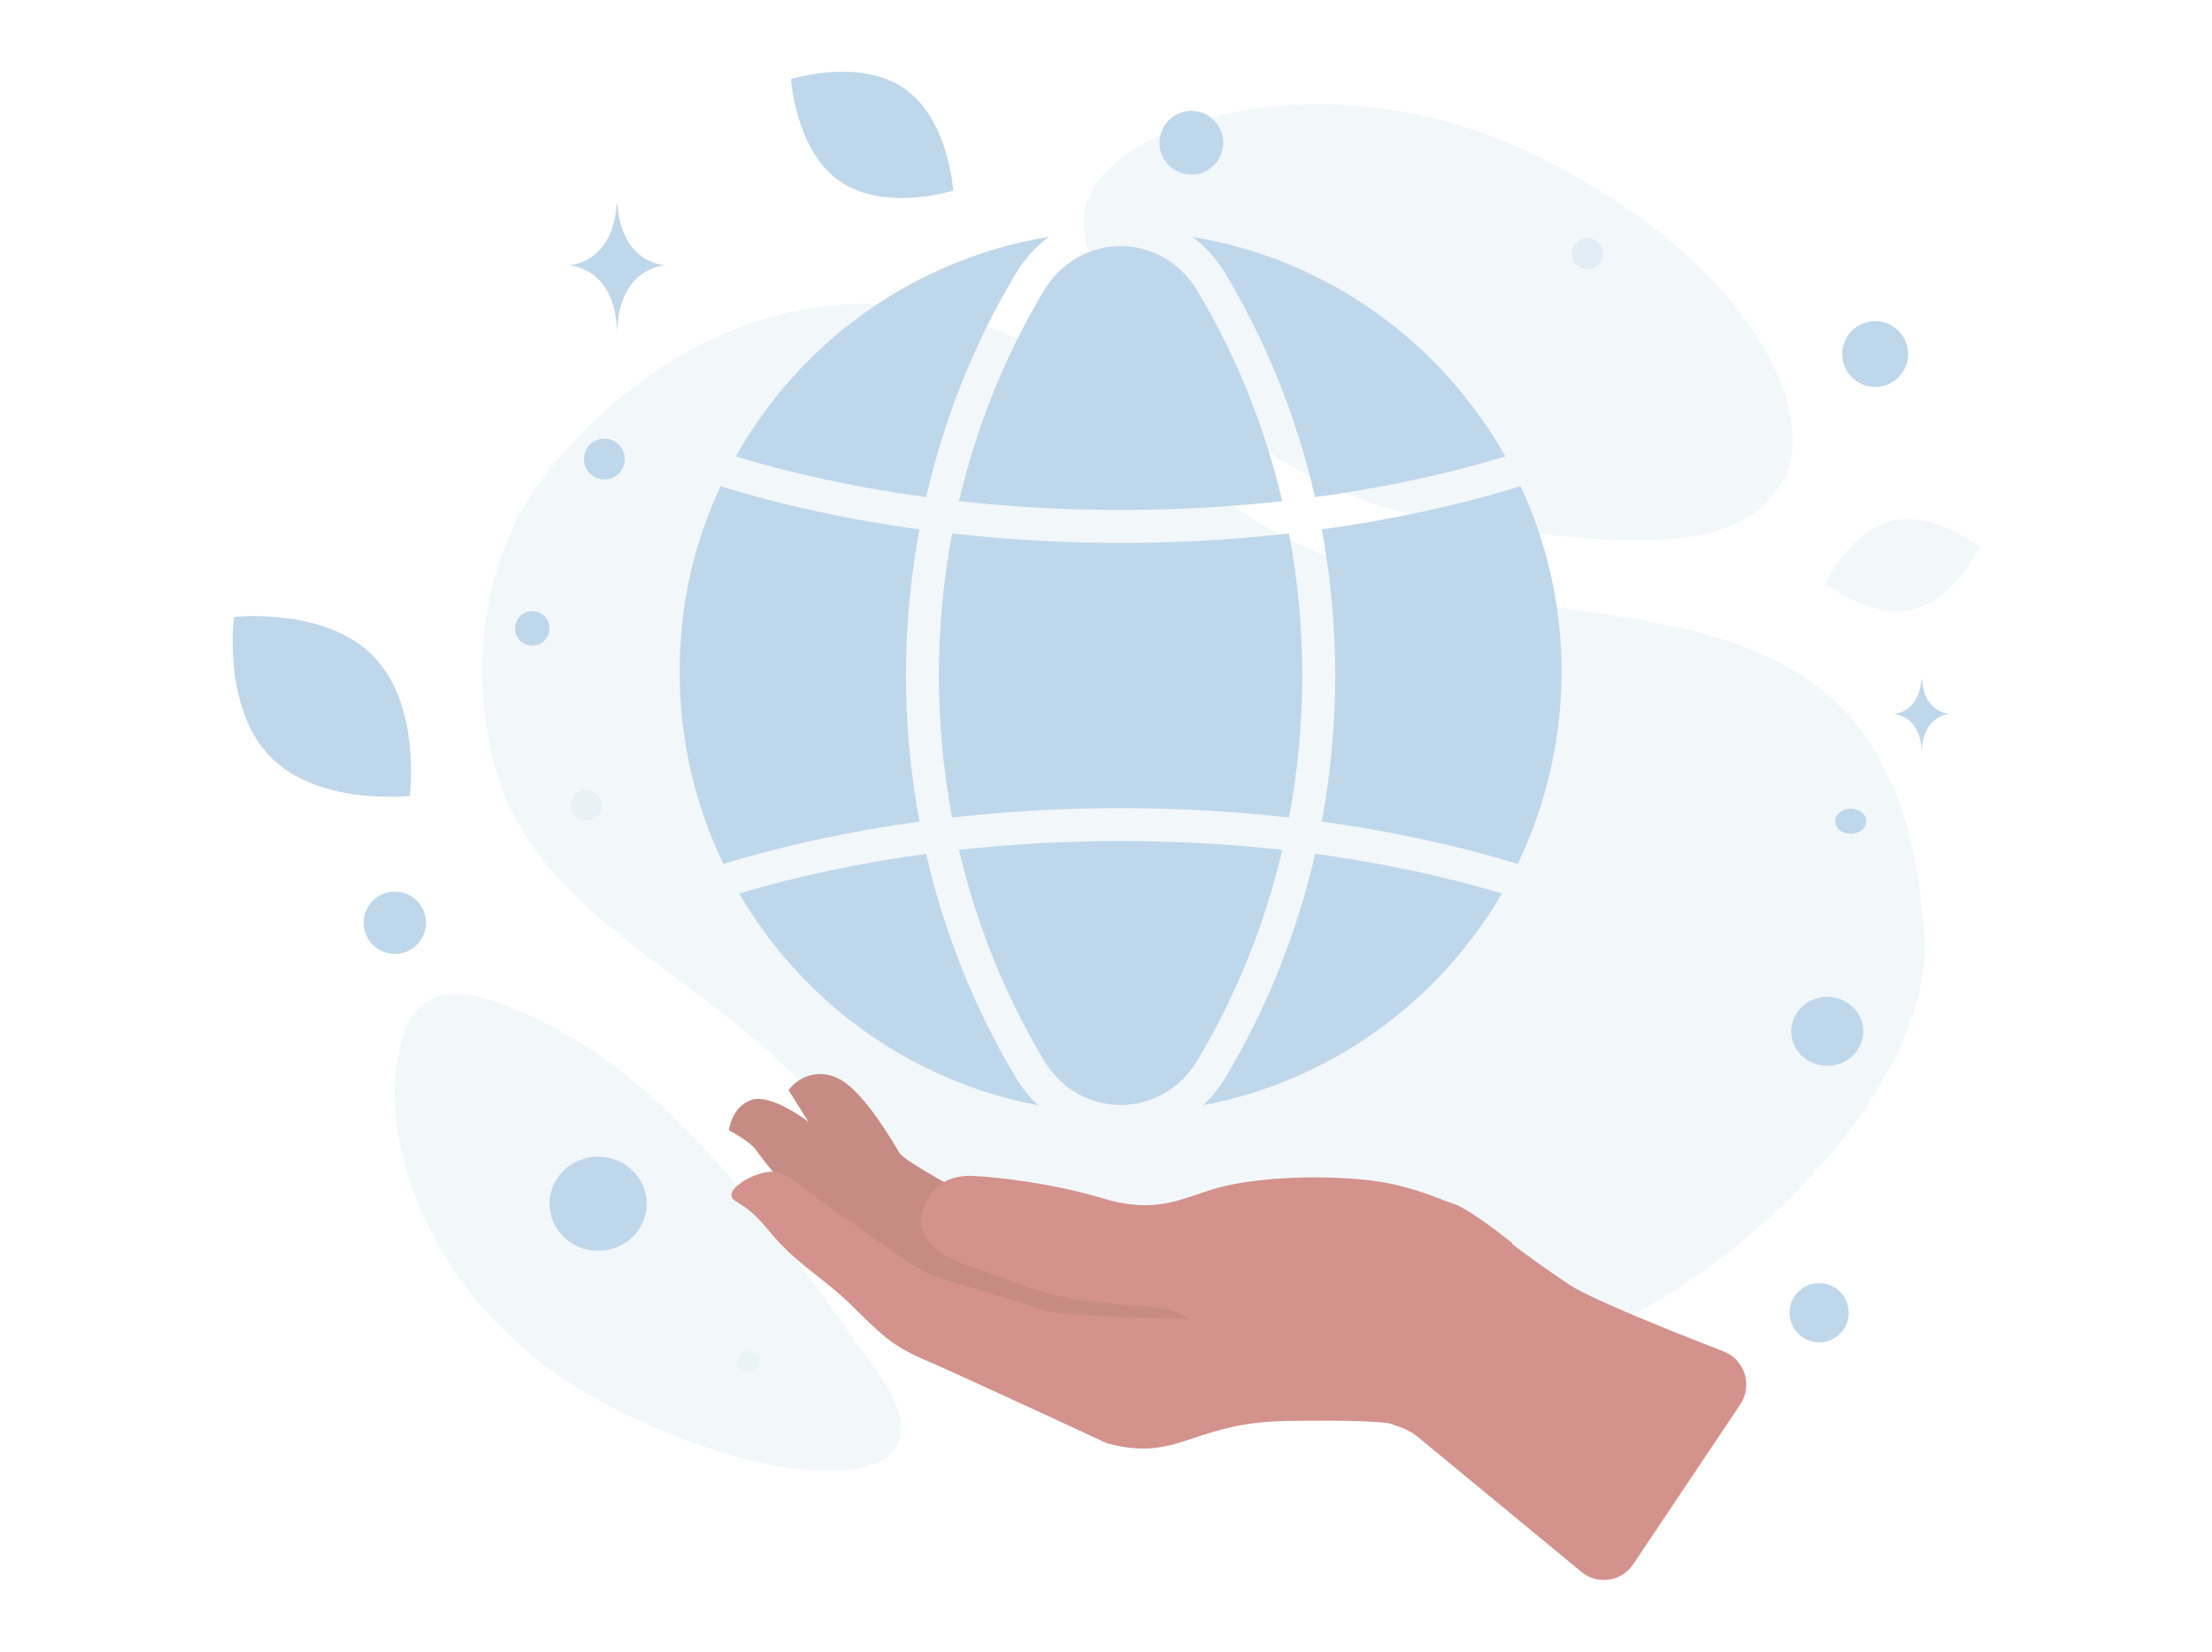
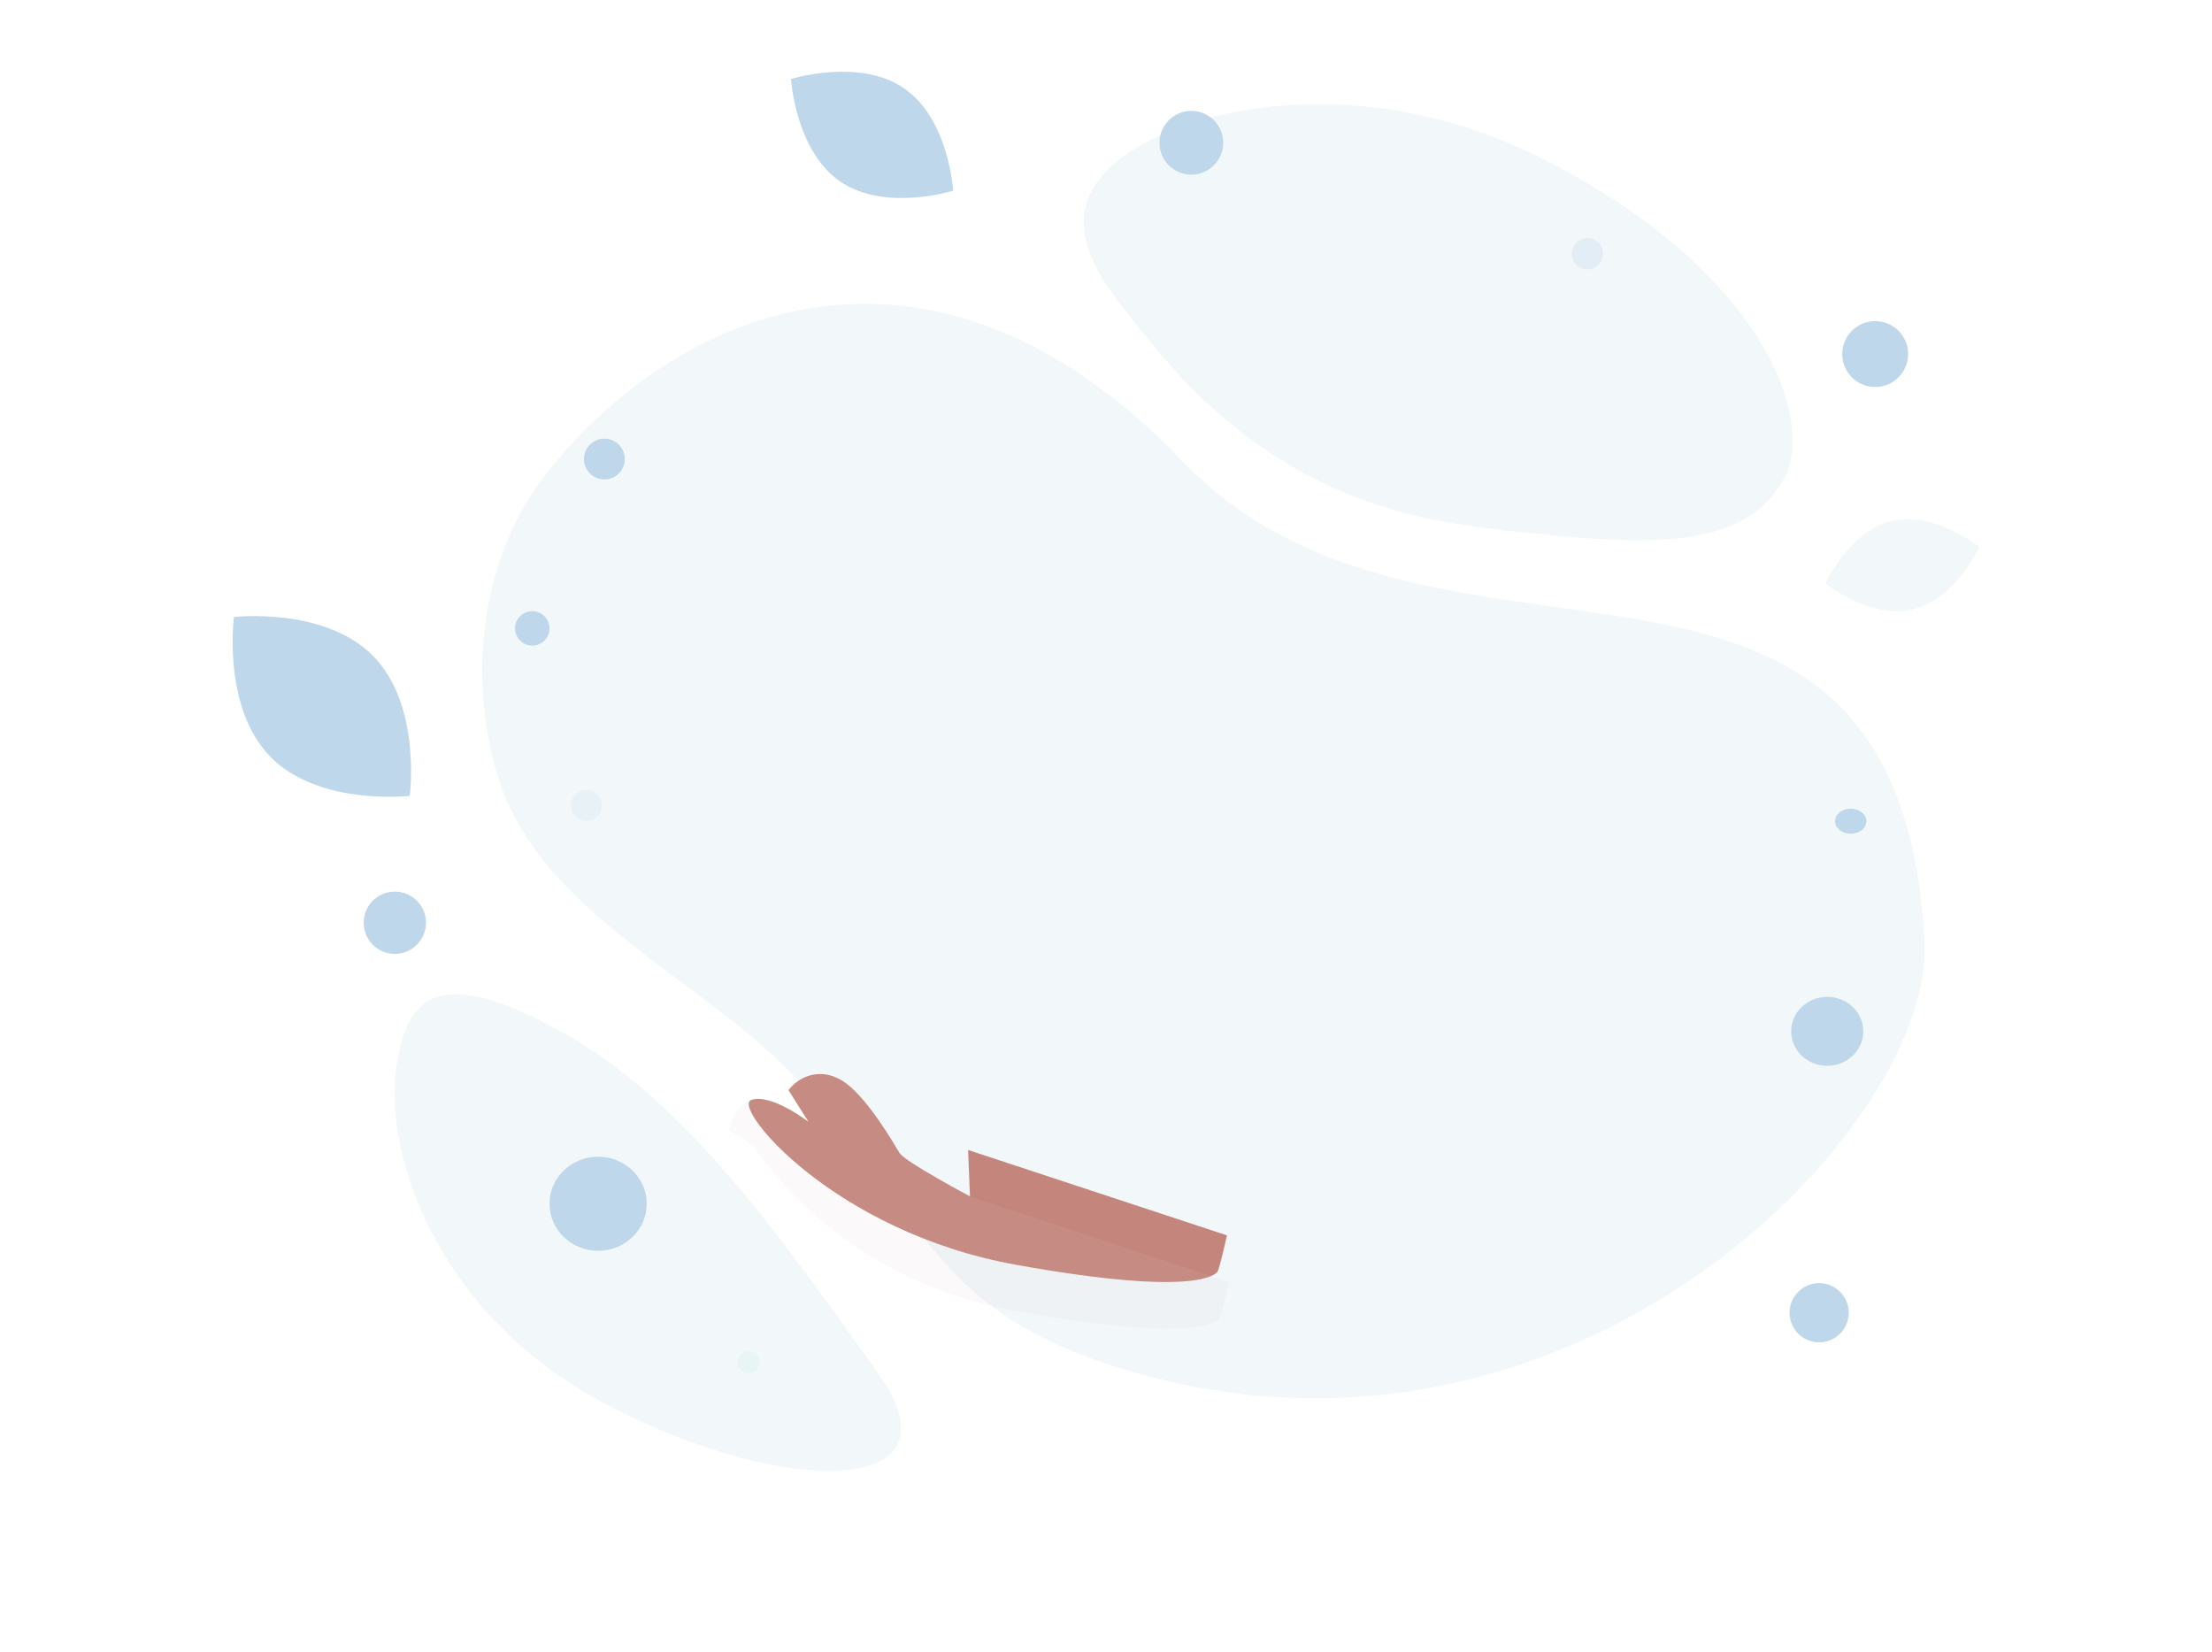
<svg xmlns="http://www.w3.org/2000/svg" id="Calque_1" viewBox="0 0 1920 1433.6">
  <path d="M1670.5,816.89c8.8,162.32-308.52,492.34-699.66,370.18-181.9-56.83-166.51-151.12-304.81-275.43-82.44-74.08-200.92-130.1-233.85-237.76-28.47-92.95-10.99-192.84,38.32-257.81,110.97-146.12,335.02-246.19,555.77-15.96,220.74,230.25,621.45-1.83,644.23,416.78h0Z" fill="#bfd7ea" opacity=".2" />
  <path d="M1548.14,416.13c-28.98,51.74-92.49,58.85-194.24,49.03-76.5-7.4-146.3-13.14-222.8-54.86-53.57-29.18-95.95-68.65-126.91-107-33.53-41.55-80.33-88.95-57.4-136.04,31.53-64.71,213.86-119.19,390.94-30.07,194.5,97.92,238.79,228.39,210.4,278.97h0v-.03Z" fill="#bfd7ea" opacity=".2" />
  <path d="M762.15,1191.81c-82.13-114.91-166.26-237.05-276.4-297.19-113.6-62.08-134.56-23.82-142.41,37.01-7.85,60.83,27.19,204.95,182.22,286.94,155.06,82.01,313.44,80.79,236.59-26.76Z" fill="#bfd7ea" opacity=".2" />
  <path d="M1660.33,528.9c-36.9,8.74-75.93-22.56-75.93-22.56,0,0,20.82-45.46,57.74-54.17,36.89-8.74,75.9,22.53,75.9,22.53,0,0-20.82,45.46-57.74,54.2h.03Z" fill="#bfd7ea" opacity=".2" />
  <path d="M729.13,157.44c38.84,26.76,98.21,8.05,98.21,8.05,0,0-3.68-62.08-42.55-88.81-38.84-26.76-98.18-8.08-98.18-8.08,0,0,3.68,62.08,42.52,88.84Z" fill="#bfd7ea" />
  <path d="M234.79,656.95c42.12,42.86,120.88,33.84,120.88,33.84,0,0,10.42-78.53-31.73-121.37-42.15-42.89-120.85-33.9-120.85-33.9,0,0-10.42,78.53,31.7,121.39h0v.03Z" fill="#bfd7ea" />
  <circle cx="1579.01" cy="1139.38" r="25.7" fill="#bfd7ea" />
  <circle cx="342.71" cy="800.9" r="27.04" fill="#bfd7ea" />
  <circle cx="649.78" cy="1182.25" r="9.54" fill="#c6e6dd" opacity=".2" />
  <circle cx="1377.82" cy="220.18" r="13.59" fill="#bfd7ea" opacity=".29" />
  <circle cx="508.96" cy="699.1" r="13.31" fill="#bfd7ea" opacity=".2" />
  <circle cx="524.58" cy="398.43" r="17.71" fill="#bfd7ea" />
  <ellipse cx="1606.42" cy="712.78" rx="13.59" ry="10.88" fill="#bfd7ea" />
-   <path d="M841.93,1038.38s-56.66-30.1-61.23-37.72c-4.57-7.62-26.33-45.46-46.29-60.37-19.93-14.88-40.29-6.97-49.97,5.91l17.31,27.47s-32.5-25.02-49.72-18.9c-17.19,6.11-19.3,26.27-19.3,26.27,0,0,14.11,7.48,20.93,14.02s71.56,114.51,229.77,142.98c158.2,28.47,172.88,7.85,174.68,6.43,1.8-1.43,8.51-31.95,8.51-31.95l-224.68-74.1h0v-.03Z" fill="#c4867c" />
+   <path d="M841.93,1038.38s-56.66-30.1-61.23-37.72c-4.57-7.62-26.33-45.46-46.29-60.37-19.93-14.88-40.29-6.97-49.97,5.91l17.31,27.47s-32.5-25.02-49.72-18.9s71.56,114.51,229.77,142.98c158.2,28.47,172.88,7.85,174.68,6.43,1.8-1.43,8.51-31.95,8.51-31.95l-224.68-74.1h0v-.03Z" fill="#c4867c" />
  <path d="M841.99,1038.58s-56.66-30.1-61.23-37.72c-4.57-7.62-26.33-45.46-46.29-60.37-19.93-14.88-40.29-6.97-49.97,5.91l17.31,27.47s-32.5-25.02-49.72-18.9c-17.19,6.11-19.3,26.27-19.3,26.27,0,0,14.11,7.48,20.93,14.02,6.83,6.54,71.56,114.51,229.77,142.98,158.2,28.47,172.88,7.85,174.68,6.43,1.8-1.43,8.51-31.95,8.51-31.95l-224.68-74.1h0v-.03Z" fill="#d8c7c5" opacity=".1" />
-   <path d="M1250.01,1040.58c4.25,1.63,8,3.06,11.34,4.14,15.28,4.88,51.54,34.5,51.54,34.5l-.34.54c19.68,14.96,30.21,22.25,50.12,35.58,17.82,11.94,89.15,40.46,133.36,57.63,18.39,7.14,25.53,29.5,14.54,45.92l-92.98,138.84c-10.08,15.05-30.9,18.16-44.86,6.63-44.41-36.58-131.07-108.03-142.58-117.6-6.05-5.03-15.56-8.8-24.96-11.51-8.02-1.11-30.33-2.88-88.92-1.91-37.32.6-59.97,8.14-79.39,14.59-23.39,7.77-42.12,13.99-76.16,4.71,0,0-127.42-59.23-157.46-72.08-27.67-11.85-36.95-20.96-59.05-42.61-1.86-1.83-3.8-3.74-5.88-5.77-9.94-9.71-19.68-17.36-29.18-24.87-14.22-11.22-28.04-22.13-41.66-39.04-12.79-15.85-21.62-21.22-26.81-24.39-4.06-2.46-5.91-3.6-5.74-7.34.4-8.51,28.39-24.07,42.35-18.33,13.96,5.74,34.98,23.7,34.98,23.7,0,0,78.39,56.86,92.35,63.14,7,3.17,28.27,9.48,49.52,15.79,21.07,6.28,42.12,12.54,49.09,15.65,13.96,6.31,129.7,8.28,129.7,8.28-3.71-1.6-6.77-3.08-8.82-4.37-8.2-5.05-26.93-6.45-47.92-8.02-16.02-1.2-33.33-2.48-48.32-5.57-22.27-4.57-37.89-10.42-55.26-16.91-9.65-3.6-19.82-7.4-31.95-11.28-33.98-10.91-47.95-31.36-38.35-52.46,9.59-21.1,26.1-26.5,43.58-25.47,17.51,1.03,64.59,5.43,112.26,19.7,37.18,11.17,59.11,3.74,81.59-3.88,6.31-2.14,12.65-4.31,19.42-6.05,30.78-8.05,79.04-10.54,120.94-6.91,32.78,2.83,54.66,11.19,69.96,17.05h0v-.03Z" fill="#d3928c" fill-rule="evenodd" />
  <ellipse cx="1586.03" cy="895.14" rx="31.3" ry="29.93" fill="#bfd7ea" />
  <ellipse cx="519.16" cy="1044.8" rx="42.18" ry="40.84" fill="#bfd7ea" />
  <circle cx="461.99" cy="545.41" r="14.96" fill="#bfd7ea" />
  <circle cx="1627.64" cy="307.3" r="28.59" fill="#bfd7ea" />
  <circle cx="1034.06" cy="123.91" r="27.67" fill="#bfd7ea" />
-   <path d="M1667.84,589.39h.34c2.11,29.87,24.33,30.33,24.33,30.33,0,0-24.5.49-24.5,34.98,0-34.52-24.5-34.98-24.5-34.98,0,0,22.22-.46,24.3-30.33h.03ZM535.32,177.2h.6c3.63,52.26,41.89,53.09,41.89,53.09,0,0-42.18.83-42.18,61.23,0-60.4-42.18-61.23-42.18-61.23,0,0,38.24-.8,41.86-53.09h0Z" fill="#bfd7ea" />
-   <path d="M910.38,205.59c-11.08,8.2-20.9,18.88-28.76,31.98-36.27,60.57-62.2,126.16-77.73,193.9-57.34-7.74-113-19.5-165.23-35.27,55.86-99.49,154.89-171.51,271.72-190.61h0ZM625.45,422.02c54.49,16.79,112.68,29.3,172.62,37.49-15.56,83.81-15.56,169.8,0,253.61-59.05,8.08-116.34,20.3-170.11,36.72-24.36-50.35-38.04-106.86-38.04-166.54s12.74-112.26,35.52-161.29h0ZM641.64,775.54c54.83,94.21,148.72,162.89,259.52,183.82-7.34-6.85-13.91-14.94-19.5-24.27-36.3-60.57-62.2-126.19-77.76-193.96-56.26,7.6-110.91,19.08-162.26,34.41ZM832.4,737.65c14.96,63.85,39.55,125.68,73.76,182.79h0c30.84,51.52,102.26,51.52,133.1,0h0c34.21-57.11,58.8-118.94,73.73-182.79-92.35-10.25-188.24-10.25-280.6,0h0ZM1141.49,741.13c-15.53,67.76-41.46,133.39-77.76,193.96-5.6,9.34-12.17,17.42-19.5,24.24,110.77-20.96,204.64-89.64,259.46-183.85-51.34-15.33-105.97-26.79-162.23-34.38h.03v.03ZM1317.37,749.82c-53.77-16.39-111.06-28.64-170.08-36.72,15.56-83.81,15.56-169.8,0-253.61,59.94-8.2,118.11-20.7,172.6-37.49,22.82,49,35.55,103.66,35.55,161.29s-13.65,116.17-38.04,166.54h-.03ZM1118.9,709.58c-96.24-10.88-196.24-10.88-292.45,0-15.33-81.47-15.33-165.06,0-246.53,96.21,10.88,196.21,10.88,292.42,0,15.33,81.47,15.33,165.06,0,246.53h.03ZM832.4,434.98c92.32,10.22,188.22,10.22,280.54,0-14.96-63.85-39.52-125.62-73.73-182.73-30.87-51.52-102.26-51.49-133.1,0h0c-34.21,57.11-58.77,118.88-73.73,182.73h.03ZM1141.46,431.47c57.34-7.74,112.97-19.5,165.17-35.27-55.86-99.49-154.86-171.48-271.69-190.59,11.08,8.2,20.9,18.85,28.76,31.98h0c36.27,60.57,62.2,126.16,77.73,193.9h0l.03-.03Z" fill="#bfd7ea" fill-rule="evenodd" />
</svg>